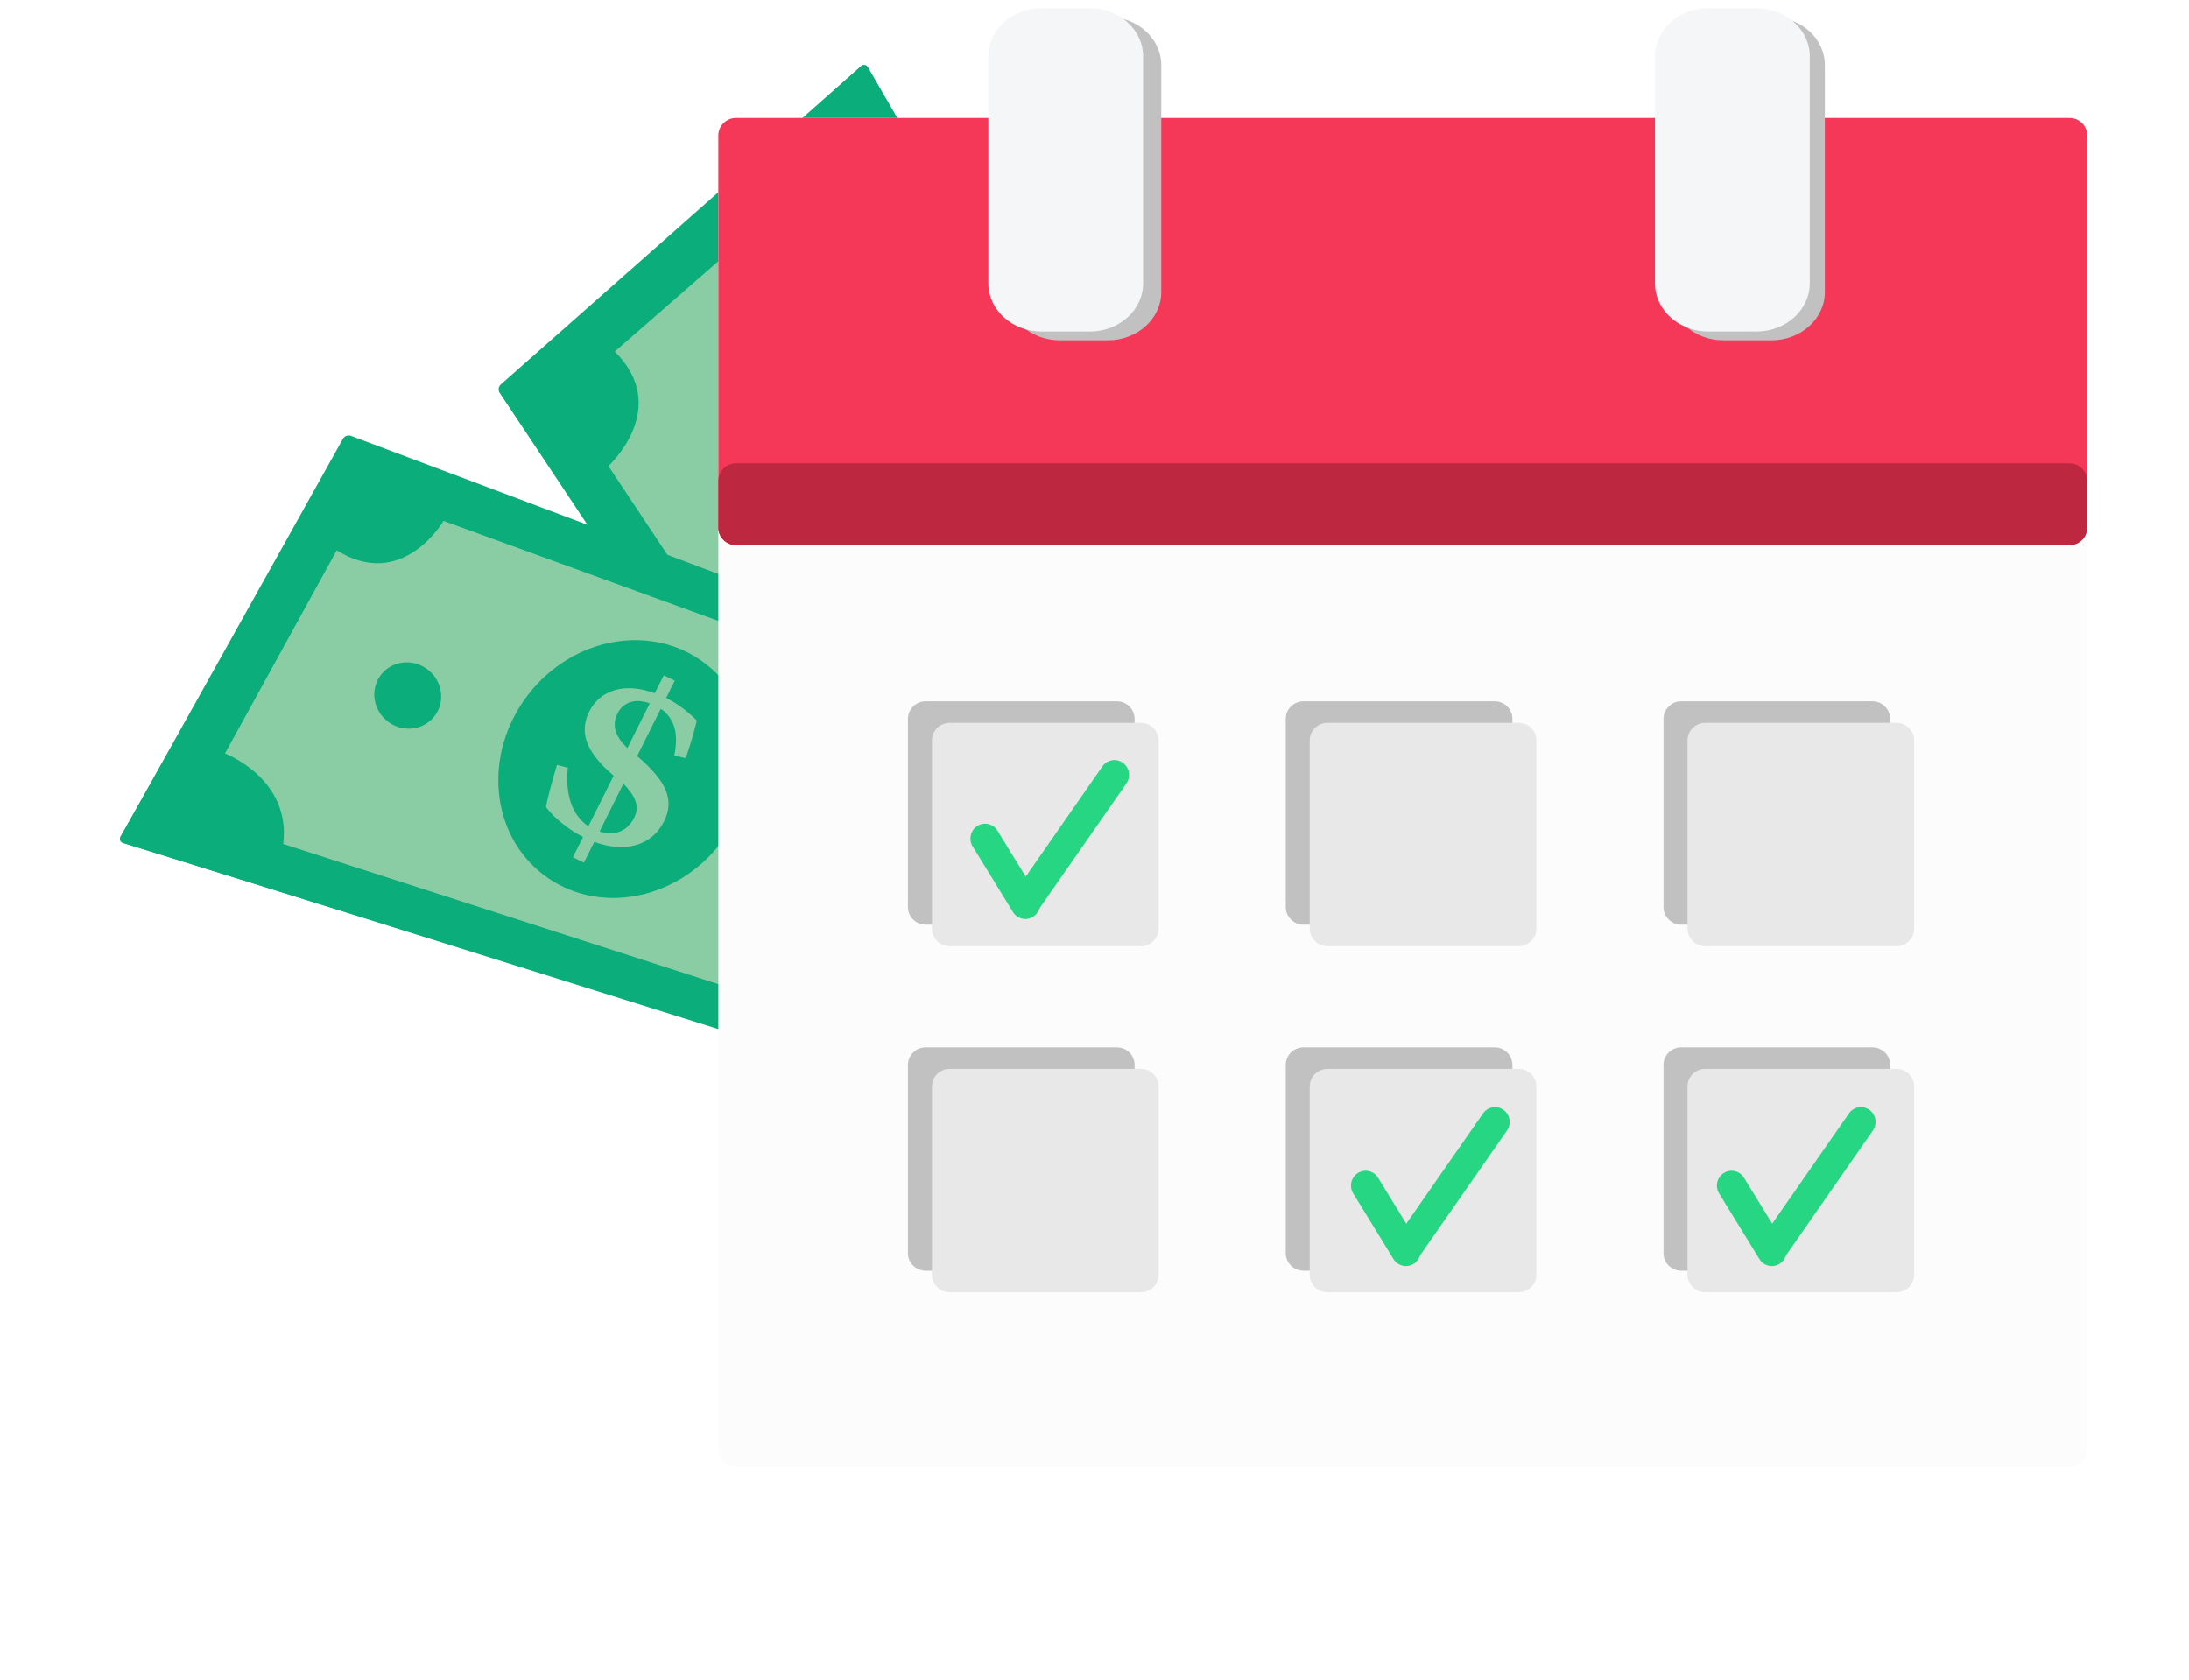
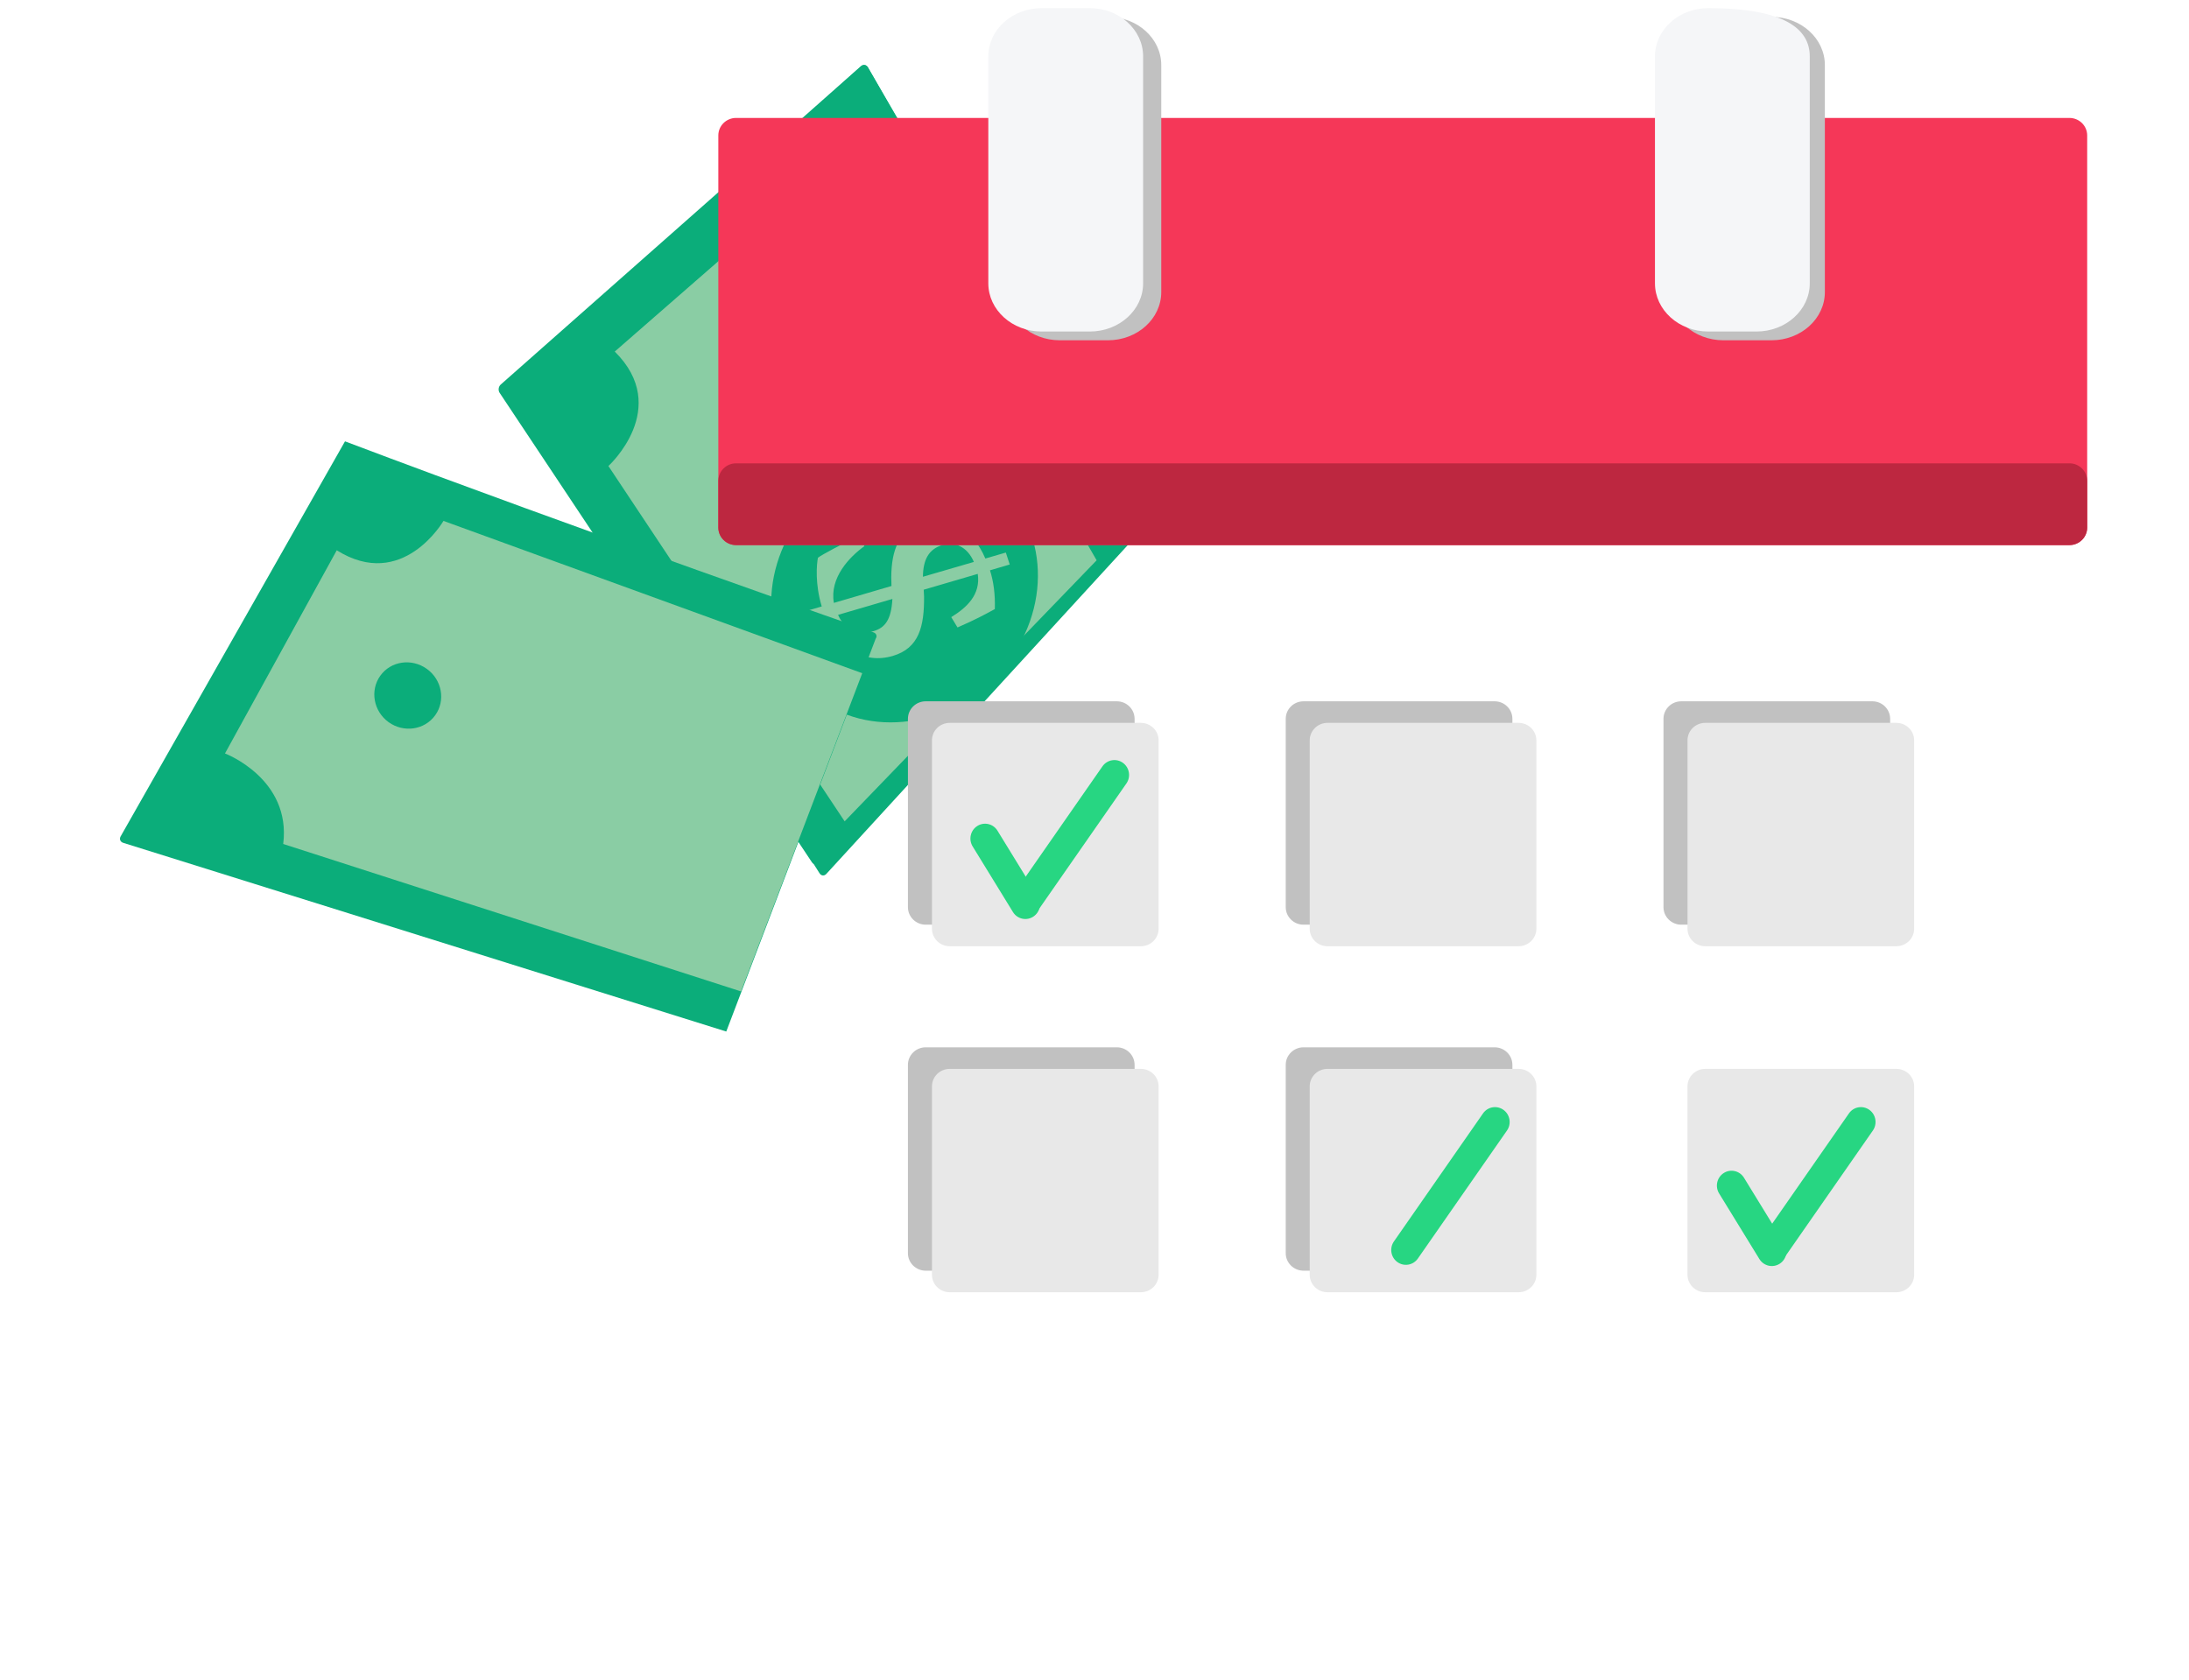
<svg xmlns="http://www.w3.org/2000/svg" width="86" height="66" viewBox="0 0 86 66" fill="none">
  <path fill-rule="evenodd" clip-rule="evenodd" d="M34.097 2.648C34.037 2.544 33.913 2.524 33.823 2.604L19.673 15.109C19.583 15.189 19.563 15.336 19.63 15.437L31.897 33.88C31.963 33.981 32.068 33.978 32.128 33.874L42.063 16.724C42.123 16.62 42.123 16.449 42.062 16.345L34.097 2.648Z" fill="#0BAD7A" />
  <path fill-rule="evenodd" clip-rule="evenodd" d="M32.464 34.34C32.382 34.429 32.263 34.418 32.199 34.316C32.199 34.316 25.439 23.581 19.811 15.16L33.826 2.602C33.916 2.521 34.038 2.541 34.098 2.646C34.098 2.646 40.408 13.709 44.686 21.006L32.464 34.34Z" fill="#0BAD7A" />
  <path fill-rule="evenodd" clip-rule="evenodd" d="M31.387 7.503C31.387 7.503 32.989 9.899 35.562 8.968L43.084 22.016L33.184 32.274L23.903 18.312C23.903 18.312 26.401 16.039 24.152 13.814L31.387 7.503Z" fill="#8ACDA4" />
  <path fill-rule="evenodd" clip-rule="evenodd" d="M29.73 16.293C30.305 16.795 31.18 16.749 31.681 16.196C32.182 15.64 32.125 14.787 31.549 14.285C30.972 13.787 30.097 13.833 29.596 14.388C29.093 14.942 29.156 15.795 29.73 16.293Z" fill="#0BAD7A" />
  <path fill-rule="evenodd" clip-rule="evenodd" d="M39.101 18.967C41.223 20.702 41.346 23.978 39.379 26.293C37.409 28.604 34.093 29.073 31.973 27.338C29.852 25.609 29.728 22.328 31.696 20.017C33.664 17.705 36.98 17.235 39.101 18.967Z" fill="#0BAD7A" />
  <path d="M36.304 23.436C36.314 24.616 36.106 25.471 35.074 25.774C33.945 26.105 32.967 25.472 32.452 24.299L31.525 24.569L31.372 24.097L32.284 23.83C32.017 22.949 32.082 22.175 32.135 21.914C32.35 21.762 33.05 21.395 33.733 21.064L33.96 21.46C33.374 21.882 32.584 22.703 32.761 23.69L35.024 23.026L35.015 22.683C35.024 21.605 35.315 20.811 36.287 20.526C37.223 20.252 38.196 20.737 38.712 21.946L39.517 21.712L39.669 22.181L38.894 22.41C39.029 22.831 39.104 23.343 39.084 23.933C38.713 24.136 38.329 24.346 37.618 24.655L37.372 24.249C37.98 23.876 38.535 23.366 38.413 22.55L36.29 23.172L36.304 23.436ZM38.261 22.08C37.994 21.463 37.489 21.276 37.041 21.41C36.482 21.572 36.267 21.995 36.259 22.663L38.261 22.08ZM32.926 24.16C33.129 24.66 33.665 24.991 34.316 24.801C34.761 24.67 35.015 24.368 35.06 23.535L32.926 24.16Z" fill="#8ACDA4" />
-   <path fill-rule="evenodd" clip-rule="evenodd" d="M4.845 33.131C4.729 33.095 4.681 32.98 4.74 32.877L13.475 17.238C13.533 17.134 13.673 17.084 13.787 17.127L33.854 24.669C33.968 24.711 33.989 24.812 33.9 24.892L19.867 37.593C19.778 37.673 19.611 37.709 19.495 37.673L4.845 33.131Z" fill="#0BAD7A" />
  <path fill-rule="evenodd" clip-rule="evenodd" d="M34.402 25.098C34.471 25.001 34.433 24.888 34.318 24.848C34.318 24.848 22.725 20.811 13.554 17.342L4.738 32.867C4.68 32.97 4.727 33.084 4.843 33.119C4.843 33.119 20.716 38.081 28.533 40.533L34.402 25.098Z" fill="#0BAD7A" />
  <path fill-rule="evenodd" clip-rule="evenodd" d="M8.839 29.606C8.839 29.606 11.448 30.593 11.127 33.163L29.112 38.957L33.875 26.453L17.423 20.468C17.423 20.468 15.819 23.244 13.23 21.623L8.839 29.606Z" fill="#8ACDA4" />
  <path fill-rule="evenodd" clip-rule="evenodd" d="M16.769 26.283C17.366 26.711 17.513 27.529 17.098 28.105C16.683 28.683 15.866 28.805 15.268 28.377C14.673 27.947 14.527 27.129 14.941 26.552C15.356 25.972 16.174 25.856 16.769 26.283Z" fill="#0BAD7A" />
-   <path fill-rule="evenodd" clip-rule="evenodd" d="M21.347 34.371C23.442 35.974 26.562 35.416 28.32 33.123C30.074 30.829 29.799 27.67 27.703 26.069C25.611 24.466 22.488 25.024 20.734 27.316C18.978 29.61 19.253 32.769 21.347 34.371Z" fill="#0BAD7A" />
  <path d="M25.226 29.878C26.07 30.654 26.543 31.365 26.09 32.272C25.597 33.264 24.515 33.51 23.348 33.082L22.941 33.895L22.507 33.686L22.907 32.886C22.109 32.483 21.602 31.924 21.451 31.713C21.483 31.466 21.674 30.743 21.881 30.057L22.308 30.165C22.23 30.846 22.302 31.932 23.116 32.467L24.109 30.48L23.858 30.257C23.1 29.535 22.724 28.809 23.151 27.955C23.561 27.134 24.533 26.791 25.724 27.243L26.079 26.538L26.511 26.745L26.172 27.427C26.558 27.614 26.97 27.904 27.377 28.311C27.28 28.697 27.181 29.1 26.941 29.791L26.493 29.688C26.622 29.025 26.619 28.308 25.961 27.85L25.03 29.712L25.226 29.878ZM25.529 27.639C24.918 27.411 24.458 27.632 24.265 28.027C24.019 28.517 24.18 28.945 24.648 29.394L25.529 27.639ZM23.558 32.667C24.043 32.86 24.624 32.714 24.91 32.144C25.105 31.751 25.056 31.378 24.492 30.793L23.558 32.667Z" fill="#8ACDA4" />
  <g filter="url(#filter0_d_2592_1108)">
-     <path fill-rule="evenodd" clip-rule="evenodd" d="M82 56.952C82 57.332 81.687 57.64 81.302 57.64H28.919C28.533 57.64 28.221 57.332 28.221 56.952V5.322C28.221 4.942 28.533 4.634 28.919 4.634H81.302C81.687 4.634 82 4.942 82 5.322V56.952Z" fill="#FCFCFC" />
-   </g>
+     </g>
  <path fill-rule="evenodd" clip-rule="evenodd" d="M82 20.73C82 21.111 81.687 21.419 81.302 21.419H28.919C28.533 21.419 28.221 21.111 28.221 20.73V5.322C28.221 4.942 28.533 4.634 28.919 4.634H81.302C81.687 4.634 82 4.942 82 5.322V20.73Z" fill="#F53758" />
  <path fill-rule="evenodd" clip-rule="evenodd" d="M44.575 35.646C44.575 36.026 44.262 36.334 43.877 36.334H36.369C35.983 36.334 35.67 36.026 35.67 35.646V28.245C35.67 27.865 35.983 27.557 36.369 27.557H43.877C44.262 27.557 44.575 27.865 44.575 28.245V35.646Z" fill="#C1C1C1" />
  <path fill-rule="evenodd" clip-rule="evenodd" d="M45.623 11.476C45.623 12.523 44.685 13.371 43.528 13.371H41.636C40.479 13.371 39.541 12.523 39.541 11.476V2.558C39.541 1.512 40.479 0.664 41.636 0.664H43.528C44.685 0.664 45.623 1.512 45.623 2.558V11.476Z" fill="#C1C1C1" />
  <path fill-rule="evenodd" clip-rule="evenodd" d="M71.694 11.476C71.694 12.523 70.755 13.371 69.598 13.371H67.707C66.55 13.371 65.611 12.523 65.611 11.476V2.558C65.611 1.512 66.55 0.664 67.707 0.664H69.598C70.755 0.664 71.694 1.512 71.694 2.558V11.476Z" fill="#C1C1C1" />
-   <path fill-rule="evenodd" clip-rule="evenodd" d="M71.101 11.132C71.101 12.178 70.163 13.027 69.006 13.027H67.114C65.957 13.027 65.019 12.178 65.019 11.132V2.214C65.019 1.168 65.957 0.32 67.114 0.32H69.006C70.163 0.32 71.101 1.168 71.101 2.214V11.132Z" fill="#F5F6F8" />
+   <path fill-rule="evenodd" clip-rule="evenodd" d="M71.101 11.132C71.101 12.178 70.163 13.027 69.006 13.027H67.114C65.957 13.027 65.019 12.178 65.019 11.132V2.214C65.019 1.168 65.957 0.32 67.114 0.32C70.163 0.32 71.101 1.168 71.101 2.214V11.132Z" fill="#F5F6F8" />
  <path fill-rule="evenodd" clip-rule="evenodd" d="M82 20.73C82 21.11 81.687 21.419 81.302 21.419H28.919C28.533 21.419 28.221 21.11 28.221 20.73V18.895C28.221 18.515 28.533 18.206 28.919 18.206H81.302C81.687 18.206 82 18.515 82 18.895V20.73Z" fill="#BD2740" />
  <path fill-rule="evenodd" clip-rule="evenodd" d="M44.91 11.132C44.91 12.178 43.972 13.027 42.815 13.027H40.923C39.767 13.027 38.828 12.178 38.828 11.132V2.214C38.828 1.168 39.767 0.32 40.923 0.32H42.815C43.972 0.32 44.91 1.168 44.91 2.214V11.132Z" fill="#F5F6F8" />
  <path fill-rule="evenodd" clip-rule="evenodd" d="M59.418 35.646C59.418 36.026 59.105 36.334 58.719 36.334H51.211C50.826 36.334 50.513 36.026 50.513 35.646V28.245C50.513 27.865 50.826 27.557 51.211 27.557H58.719C59.105 27.557 59.418 27.865 59.418 28.245V35.646Z" fill="#C1C1C1" />
  <path fill-rule="evenodd" clip-rule="evenodd" d="M74.259 35.646C74.259 36.026 73.946 36.334 73.561 36.334H66.052C65.667 36.334 65.354 36.026 65.354 35.646V28.245C65.354 27.865 65.667 27.557 66.052 27.557H73.561C73.946 27.557 74.259 27.865 74.259 28.245V35.646Z" fill="#C1C1C1" />
  <path fill-rule="evenodd" clip-rule="evenodd" d="M44.575 49.242C44.575 49.622 44.262 49.93 43.877 49.93H36.369C35.983 49.93 35.67 49.622 35.67 49.242V41.841C35.67 41.461 35.983 41.153 36.369 41.153H43.877C44.262 41.153 44.575 41.461 44.575 41.841V49.242Z" fill="#C1C1C1" />
  <path fill-rule="evenodd" clip-rule="evenodd" d="M59.418 49.242C59.418 49.622 59.105 49.93 58.719 49.93H51.211C50.826 49.93 50.513 49.622 50.513 49.242V41.841C50.513 41.461 50.826 41.153 51.211 41.153H58.719C59.105 41.153 59.418 41.461 59.418 41.841V49.242Z" fill="#C1C1C1" />
-   <path fill-rule="evenodd" clip-rule="evenodd" d="M74.259 49.242C74.259 49.622 73.946 49.93 73.561 49.93H66.052C65.667 49.93 65.354 49.622 65.354 49.242V41.841C65.354 41.461 65.667 41.153 66.052 41.153H73.561C73.946 41.153 74.259 41.461 74.259 41.841V49.242Z" fill="#C1C1C1" />
  <path fill-rule="evenodd" clip-rule="evenodd" d="M45.519 36.493C45.519 36.873 45.206 37.181 44.82 37.181H37.312C36.926 37.181 36.614 36.873 36.614 36.493V29.093C36.614 28.712 36.926 28.404 37.312 28.404H44.82C45.206 28.404 45.519 28.712 45.519 29.093V36.493Z" fill="#E8E8E8" />
  <path fill-rule="evenodd" clip-rule="evenodd" d="M60.36 36.493C60.36 36.873 60.047 37.181 59.661 37.181H52.153C51.768 37.181 51.455 36.873 51.455 36.493V29.093C51.455 28.712 51.768 28.404 52.153 28.404H59.661C60.047 28.404 60.36 28.712 60.36 29.093V36.493Z" fill="#E8E8E8" />
  <path fill-rule="evenodd" clip-rule="evenodd" d="M75.202 36.493C75.202 36.873 74.889 37.181 74.503 37.181H66.995C66.609 37.181 66.297 36.873 66.297 36.493V29.093C66.297 28.712 66.609 28.404 66.995 28.404H74.503C74.889 28.404 75.202 28.712 75.202 29.093V36.493Z" fill="#E8E8E8" />
  <path fill-rule="evenodd" clip-rule="evenodd" d="M45.519 50.089C45.519 50.469 45.206 50.777 44.82 50.777H37.312C36.926 50.777 36.614 50.469 36.614 50.089V42.688C36.614 42.308 36.926 42 37.312 42H44.82C45.206 42 45.519 42.308 45.519 42.688V50.089Z" fill="#E8E8E8" />
  <path fill-rule="evenodd" clip-rule="evenodd" d="M60.36 50.089C60.36 50.469 60.047 50.777 59.661 50.777H52.153C51.768 50.777 51.455 50.469 51.455 50.089V42.688C51.455 42.308 51.768 42 52.153 42H59.661C60.047 42 60.36 42.308 60.36 42.688V50.089Z" fill="#E8E8E8" />
  <path fill-rule="evenodd" clip-rule="evenodd" d="M75.202 50.089C75.202 50.469 74.889 50.777 74.503 50.777H66.995C66.609 50.777 66.297 50.469 66.297 50.089V42.688C66.297 42.308 66.609 42 66.995 42H74.503C74.889 42 75.202 42.308 75.202 42.688V50.089Z" fill="#E8E8E8" />
  <path fill-rule="evenodd" clip-rule="evenodd" d="M70.08 49.453C69.897 49.716 69.537 49.779 69.278 49.593C69.018 49.408 68.956 49.044 69.139 48.78L72.64 43.75C72.823 43.487 73.182 43.424 73.442 43.61C73.701 43.796 73.763 44.16 73.58 44.423L70.08 49.453Z" fill="#27D682" />
  <path fill-rule="evenodd" clip-rule="evenodd" d="M70.095 48.85C70.267 49.121 70.189 49.482 69.921 49.656C69.653 49.829 69.297 49.75 69.126 49.479L67.543 46.901C67.372 46.63 67.45 46.269 67.718 46.095C67.985 45.922 68.341 46 68.513 46.272L70.095 48.85Z" fill="#27D682" />
  <path fill-rule="evenodd" clip-rule="evenodd" d="M40.752 35.816C40.569 36.079 40.21 36.142 39.95 35.956C39.691 35.771 39.629 35.407 39.812 35.144L43.312 30.113C43.496 29.85 43.855 29.787 44.114 29.973C44.374 30.159 44.436 30.523 44.253 30.786L40.752 35.816Z" fill="#27D682" />
  <path fill-rule="evenodd" clip-rule="evenodd" d="M40.768 35.213C40.939 35.485 40.861 35.845 40.594 36.019C40.326 36.193 39.97 36.114 39.799 35.842L38.216 33.264C38.045 32.993 38.123 32.632 38.391 32.459C38.658 32.285 39.014 32.364 39.185 32.635L40.768 35.213Z" fill="#27D682" />
  <path fill-rule="evenodd" clip-rule="evenodd" d="M55.704 49.453C55.521 49.716 55.162 49.779 54.902 49.593C54.642 49.408 54.58 49.044 54.764 48.78L58.264 43.75C58.447 43.487 58.806 43.424 59.066 43.61C59.326 43.796 59.388 44.16 59.205 44.423L55.704 49.453Z" fill="#27D682" />
-   <path fill-rule="evenodd" clip-rule="evenodd" d="M55.719 48.85C55.891 49.121 55.813 49.482 55.545 49.656C55.278 49.829 54.922 49.75 54.75 49.479L53.168 46.901C52.996 46.63 53.074 46.269 53.342 46.095C53.61 45.922 53.966 46 54.137 46.272L55.719 48.85Z" fill="#27D682" />
  <defs>
    <filter id="filter0_d_2592_1108" x="24.221" y="4.634" width="61.779" height="61.006" filterUnits="userSpaceOnUse" color-interpolation-filters="sRGB" />
  </defs>
</svg>